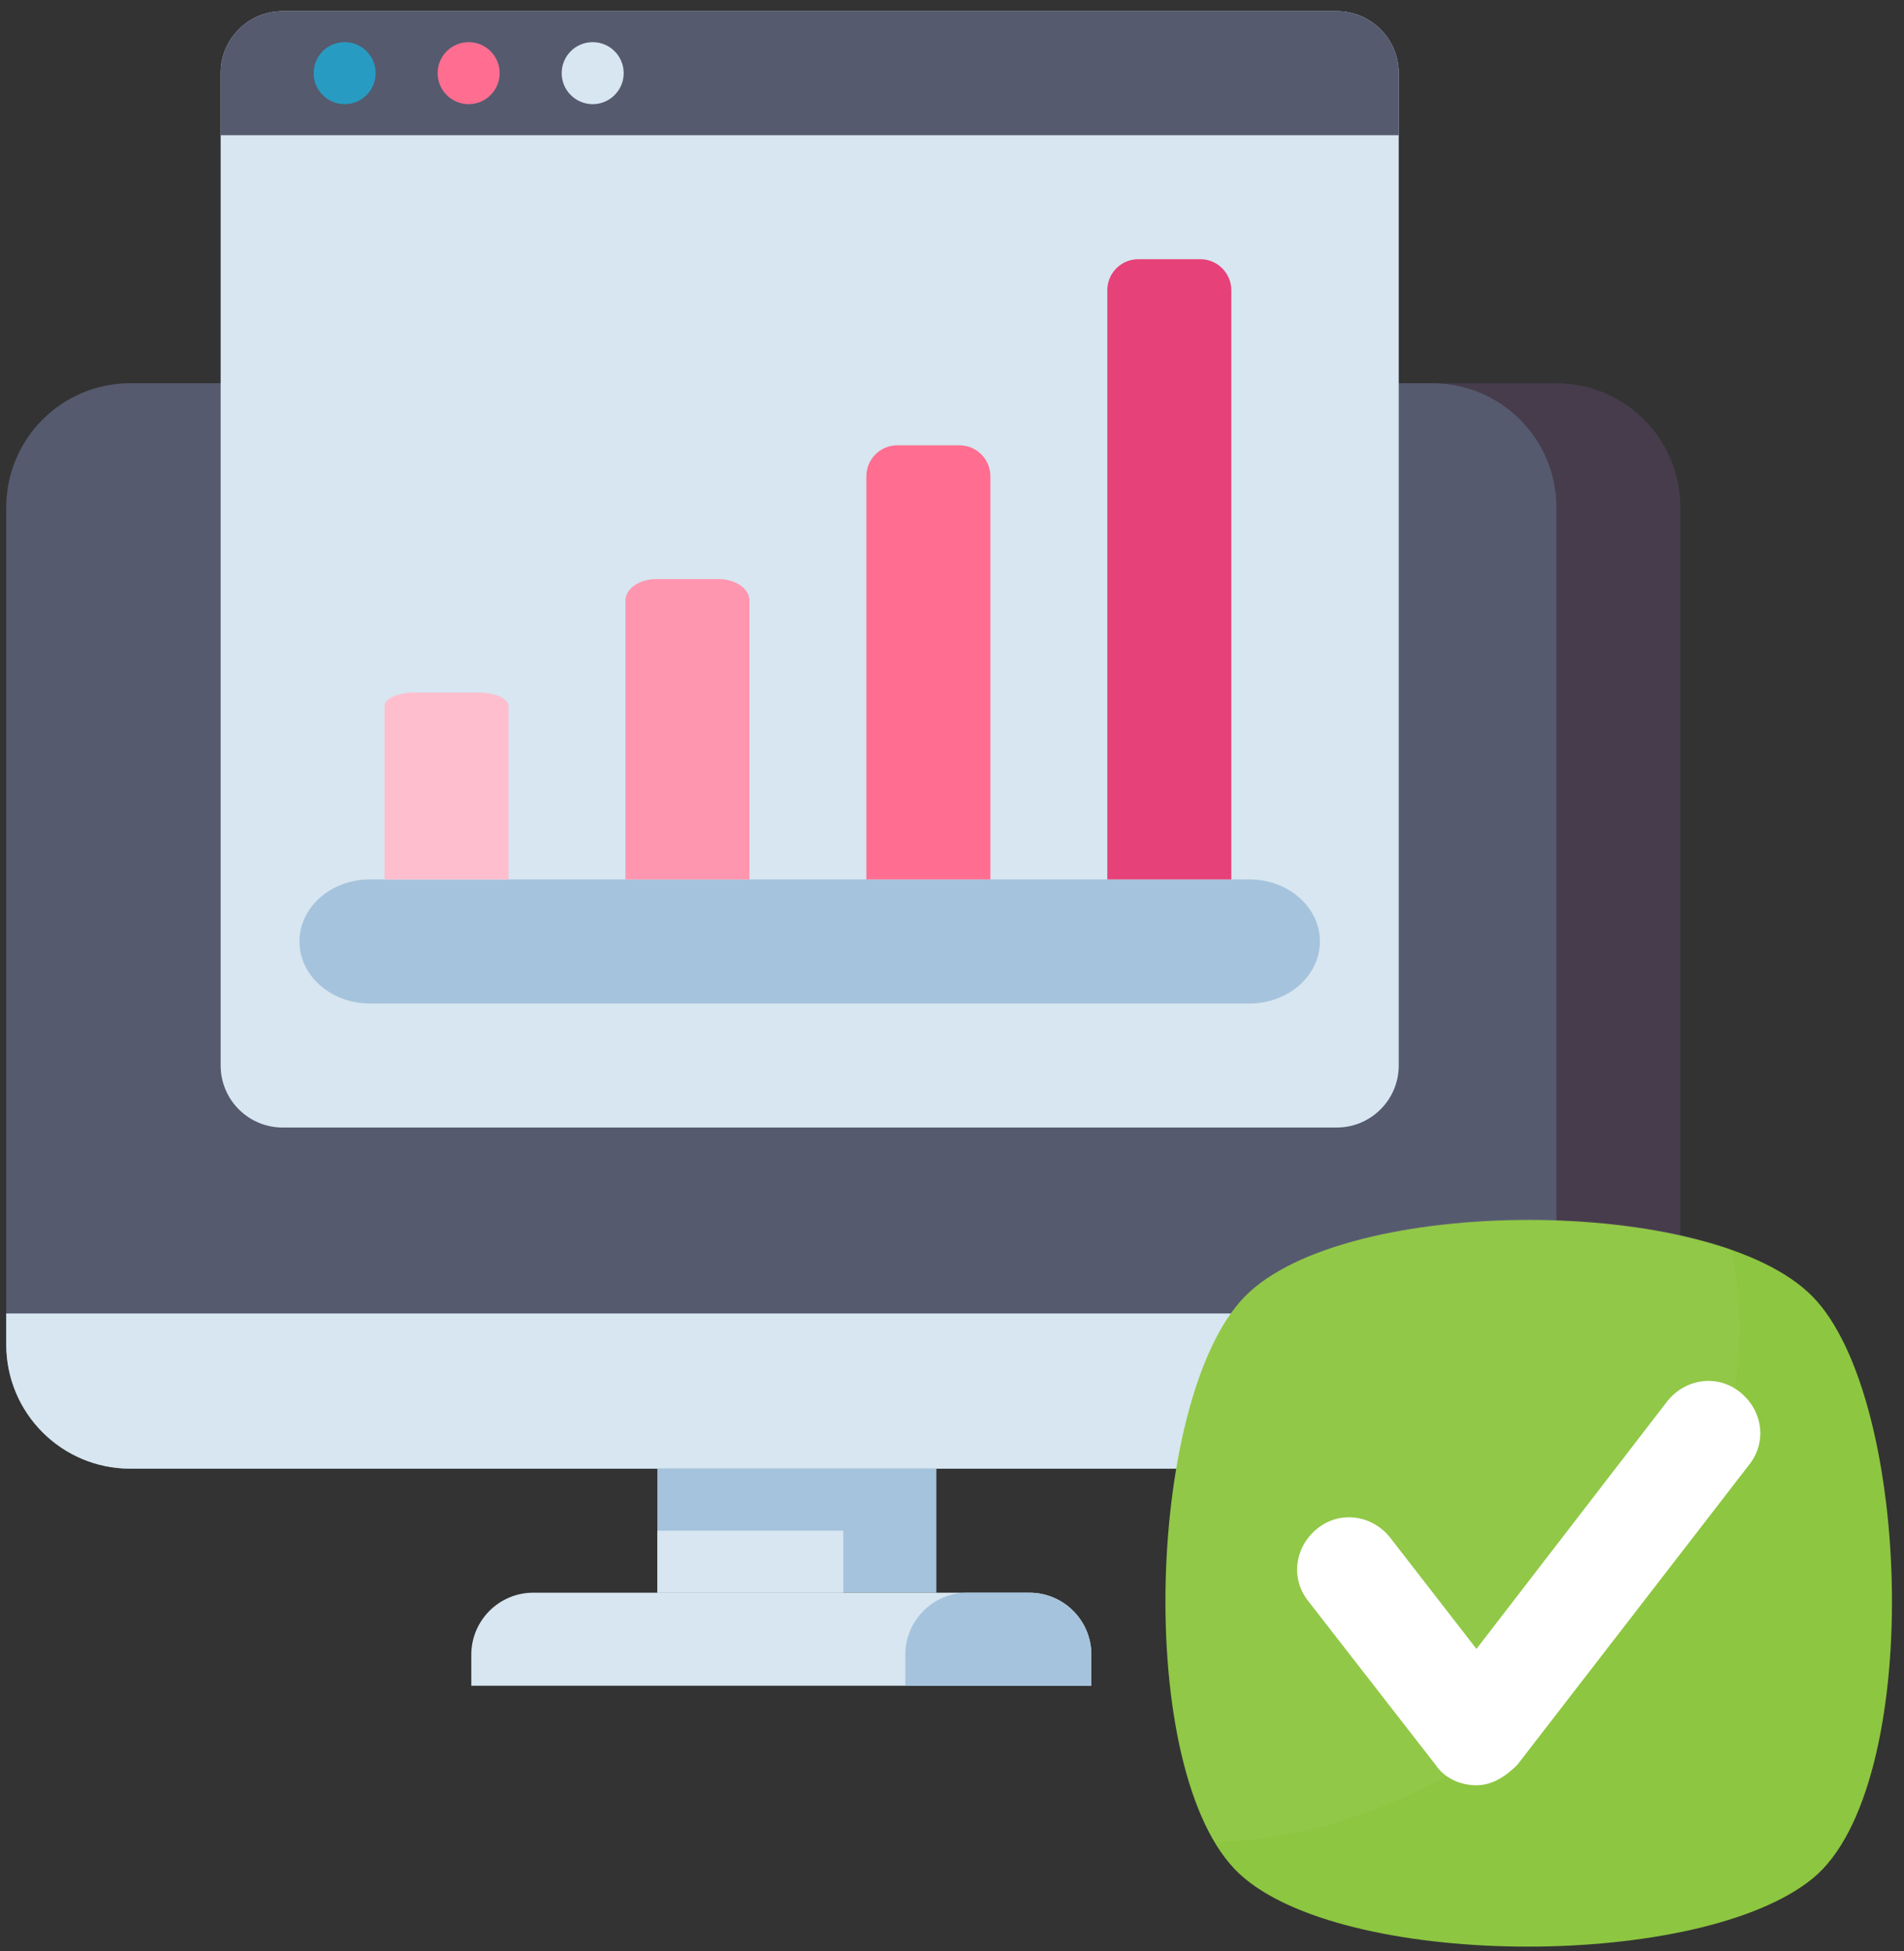
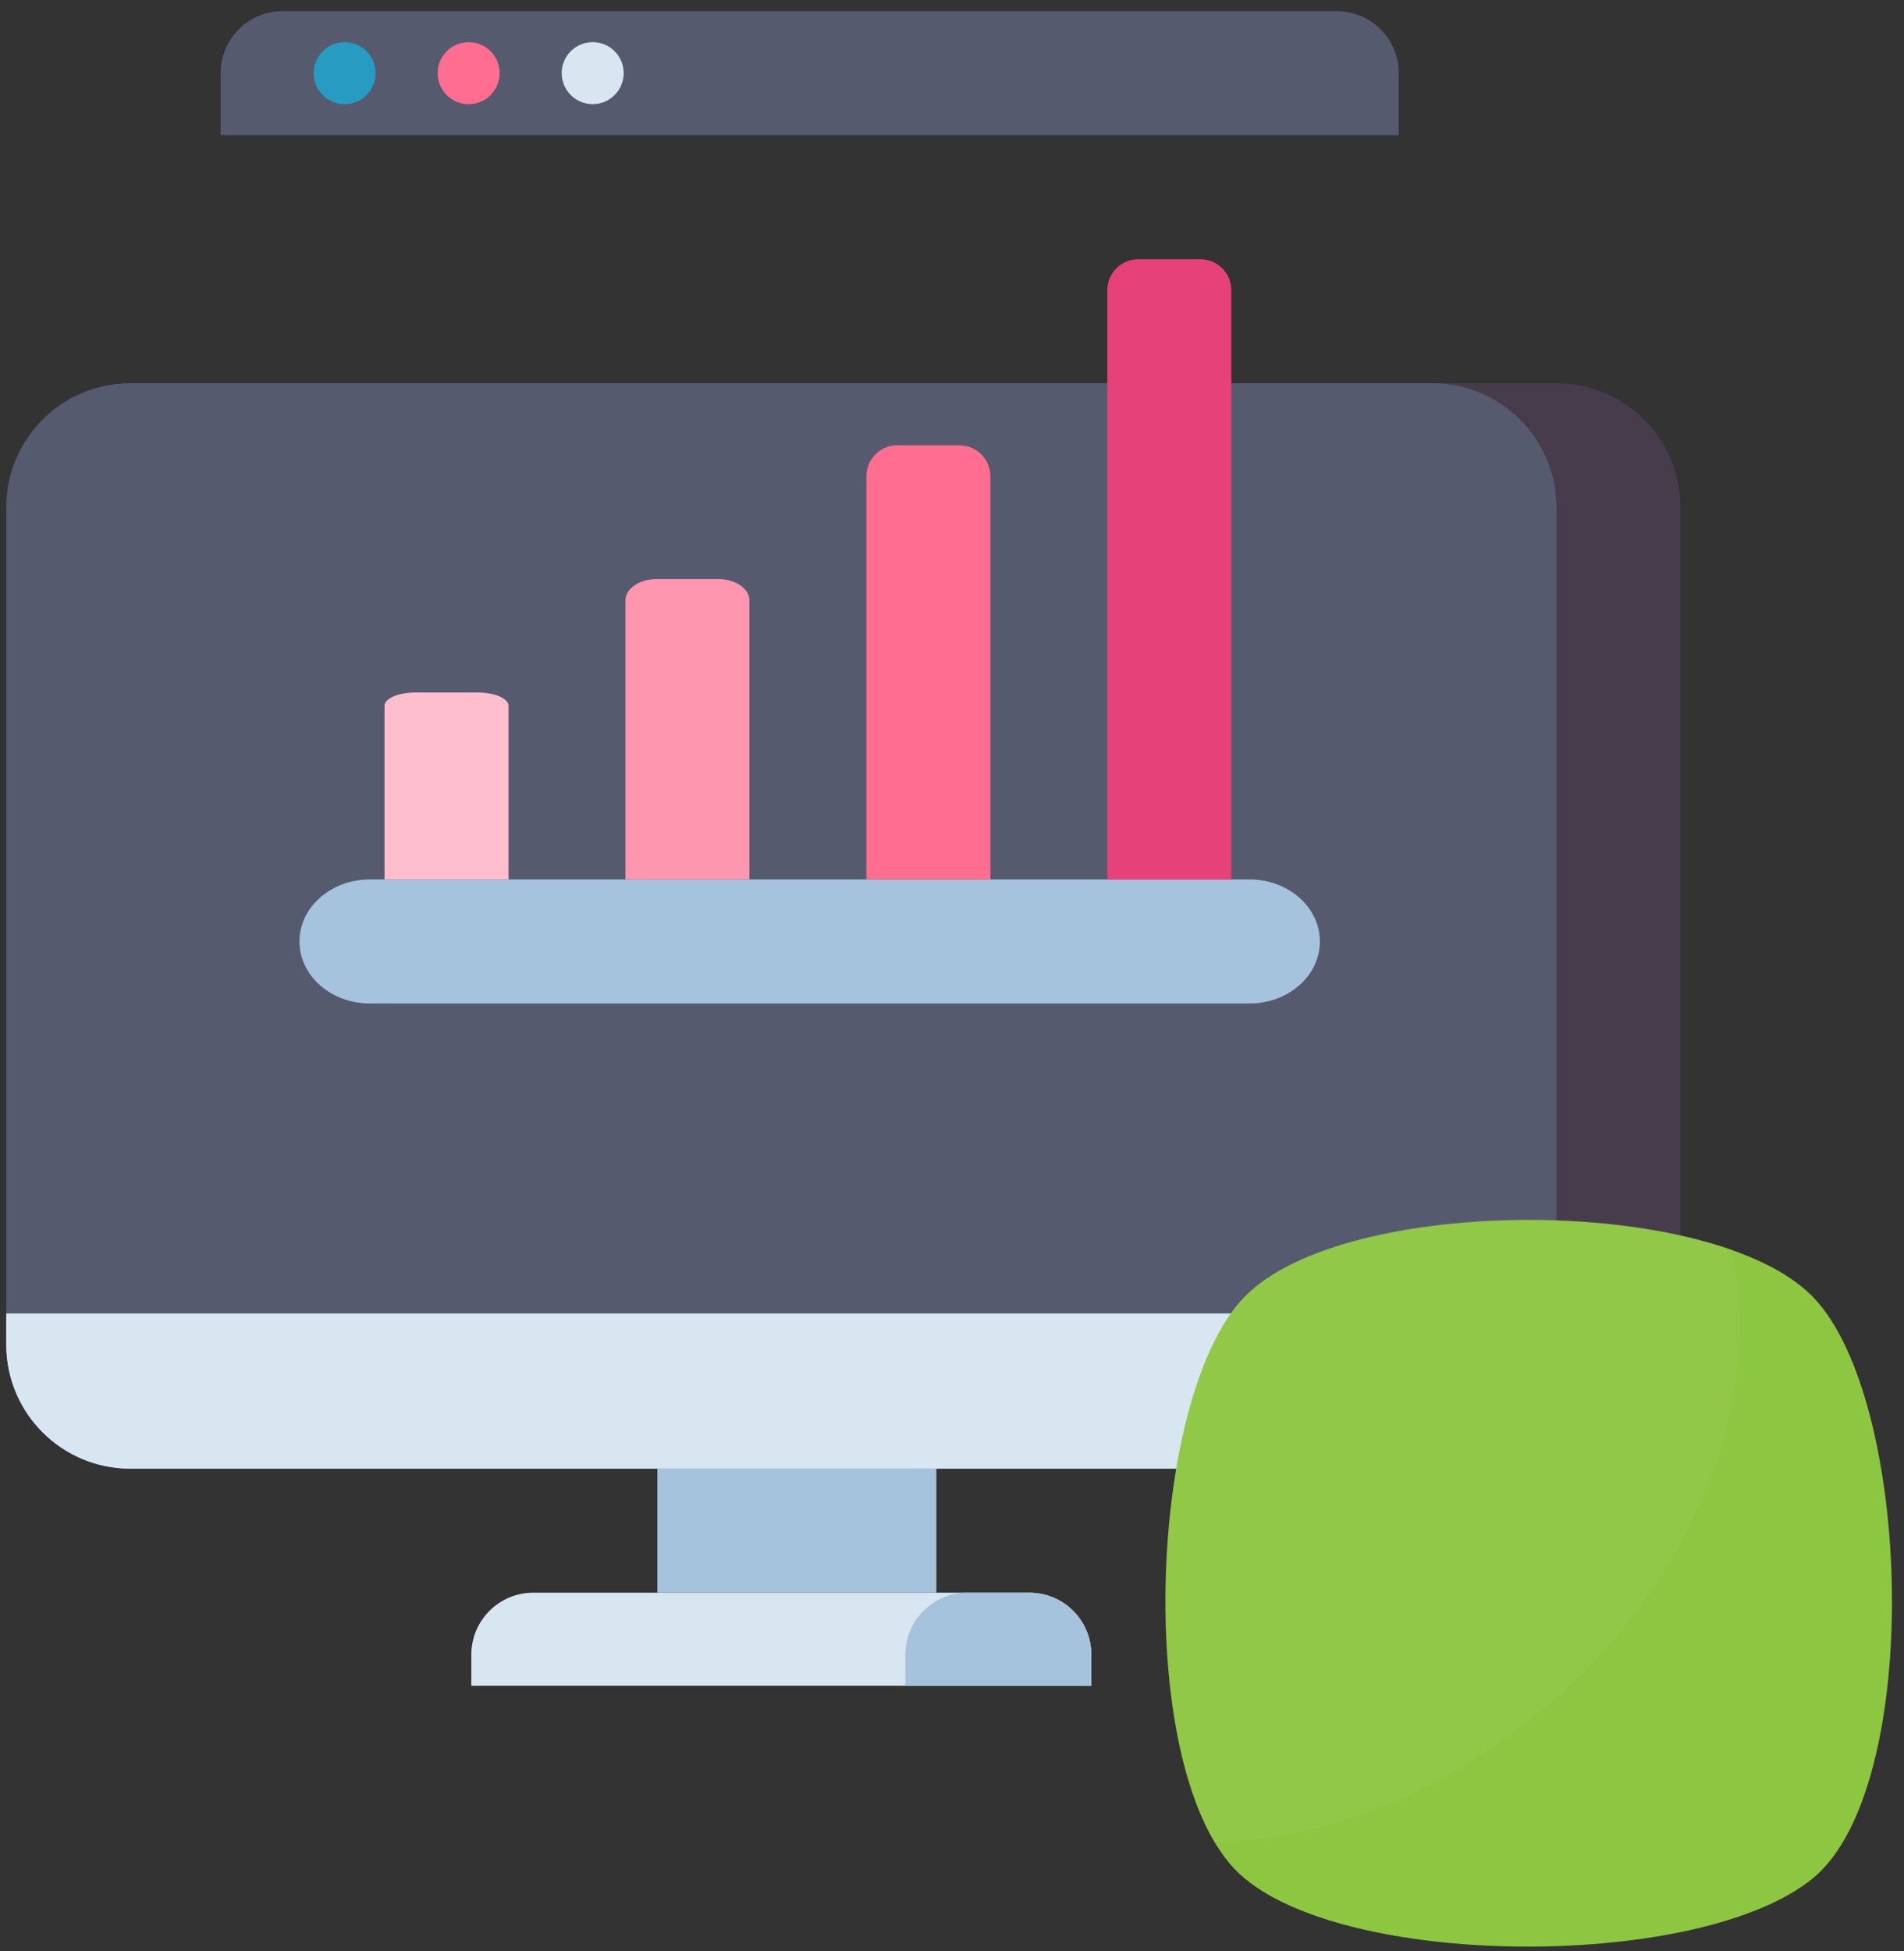
<svg xmlns="http://www.w3.org/2000/svg" width="123" height="126" viewBox="0 0 123 126" fill="none">
  <rect x="0" y="0" width="123" height="126" fill="#333333" stroke="none" />
  <path d="M108.556 84.835H0.406V32.763C0.406 28.339 3.993 24.752 8.417 24.752H100.545C104.97 24.752 108.556 28.339 108.556 32.763V84.835Z" fill="#463C4B" />
  <path d="M100.545 84.835H0.406V32.763C0.406 28.339 3.993 24.752 8.417 24.752H92.534C96.958 24.752 100.545 28.339 100.545 32.763V84.835Z" fill="#555A6E" />
  <path d="M8.417 94.849H100.545C104.97 94.849 108.556 91.263 108.556 86.838V84.835H0.406V86.838C0.406 91.263 3.993 94.849 8.417 94.849Z" fill="#A5C3DC" />
  <path d="M92.534 94.849H8.417C3.993 94.849 0.406 91.263 0.406 86.838V84.835H100.545V86.838C100.545 91.263 96.958 94.849 92.534 94.849Z" fill="#D7E6F0" />
  <path d="M42.465 94.849H60.49V102.86H42.465V94.849Z" fill="#A5C3DC" />
-   <path d="M42.465 98.855H54.481V102.86H42.465V98.855Z" fill="#D7E6F0" />
  <path d="M70.503 108.869H30.447V106.866C30.447 104.654 32.24 102.86 34.453 102.86H66.497C68.71 102.86 70.503 104.654 70.503 106.866V108.869Z" fill="#D7E6F0" />
  <path d="M70.503 108.869H58.486V106.866C58.486 104.654 60.28 102.86 62.492 102.86H66.497C68.71 102.86 70.503 104.654 70.503 106.866V108.869Z" fill="#A5C3DC" />
-   <path d="M86.354 72.819H18.259C16.047 72.819 14.254 71.025 14.254 68.813V4.724C14.254 2.512 16.047 0.719 18.259 0.719H86.354C88.566 0.719 90.359 2.512 90.359 4.724V68.813C90.359 71.025 88.566 72.819 86.354 72.819Z" fill="#D7E6F0" />
  <path d="M23.892 64.808H80.719C83.23 64.808 85.266 63.014 85.266 60.802C85.266 58.59 83.23 56.797 80.719 56.797H23.892C21.381 56.797 19.346 58.59 19.346 60.802C19.346 63.014 21.381 64.808 23.892 64.808Z" fill="#A5C3DC" />
  <path d="M61.977 28.758H57.971C56.865 28.758 55.969 29.654 55.969 30.76V56.797H63.98V30.76C63.98 29.654 63.083 28.758 61.977 28.758Z" fill="#FF6E91" />
  <path d="M46.413 37.398H42.407C41.301 37.398 40.404 38.019 40.404 38.784V56.797H48.415V38.784C48.415 38.019 47.519 37.398 46.413 37.398Z" fill="#FF96AF" />
  <path d="M30.848 44.723H26.843C25.737 44.723 24.84 45.109 24.84 45.585V56.797H32.851V45.585C32.851 45.109 31.954 44.723 30.848 44.723Z" fill="#FFBECE" />
  <path d="M77.541 16.741H73.536C72.43 16.741 71.533 17.638 71.533 18.744V56.797H79.544V18.744C79.544 17.638 78.648 16.741 77.541 16.741Z" fill="#E64178" />
  <path d="M90.359 8.73H14.254V4.724C14.254 2.512 16.047 0.719 18.259 0.719H86.354C88.566 0.719 90.359 2.512 90.359 4.724V8.73Z" fill="#555A6E" />
  <path d="M22.265 6.727C23.371 6.727 24.267 5.83 24.267 4.724C24.267 3.618 23.371 2.722 22.265 2.722C21.158 2.722 20.262 3.618 20.262 4.724C20.262 5.83 21.158 6.727 22.265 6.727Z" fill="#289BC3" />
  <path d="M30.276 6.727C31.382 6.727 32.279 5.83 32.279 4.724C32.279 3.618 31.382 2.722 30.276 2.722C29.17 2.722 28.273 3.618 28.273 4.724C28.273 5.83 29.17 6.727 30.276 6.727Z" fill="#FF6E91" />
  <path d="M38.288 6.727C39.394 6.727 40.291 5.83 40.291 4.724C40.291 3.618 39.394 2.722 38.288 2.722C37.182 2.722 36.285 3.618 36.285 4.724C36.285 5.83 37.182 6.727 38.288 6.727Z" fill="#D7E6F0" />
  <g clip-path="url(#clip0)">
    <path d="M117.101 121.316C109.91 127.186 87.454 127.186 80.409 121.316C73.218 115.445 73.951 90.348 80.409 83.743C86.867 77.139 110.643 77.139 117.101 83.743C123.559 90.348 124.293 115.445 117.101 121.316Z" fill="#8DC640" />
    <g opacity="0.2">
      <path opacity="0.2" d="M98.902 111.042C92.444 116.179 85.253 118.821 78.501 118.967C73.511 110.455 74.539 89.761 80.409 83.743C85.693 78.313 102.278 77.286 111.818 80.661C114.166 90.348 109.323 102.676 98.902 111.042Z" fill="white" />
    </g>
-     <path d="M95.38 115.298C94.353 115.298 93.325 114.858 92.738 113.977L84.519 103.41C83.345 101.942 83.639 99.888 85.106 98.713C86.574 97.539 88.629 97.833 89.803 99.301L95.38 106.492L107.709 90.495C108.883 89.027 110.938 88.733 112.405 89.907C113.873 91.082 114.166 93.136 112.992 94.604L98.022 113.977C97.288 114.711 96.408 115.298 95.38 115.298Z" fill="white" />
  </g>
  <defs>
    <clipPath id="clip0">
      <rect width="46.998" height="46.998" fill="white" transform="translate(75.256 78.72)" />
    </clipPath>
  </defs>
</svg>